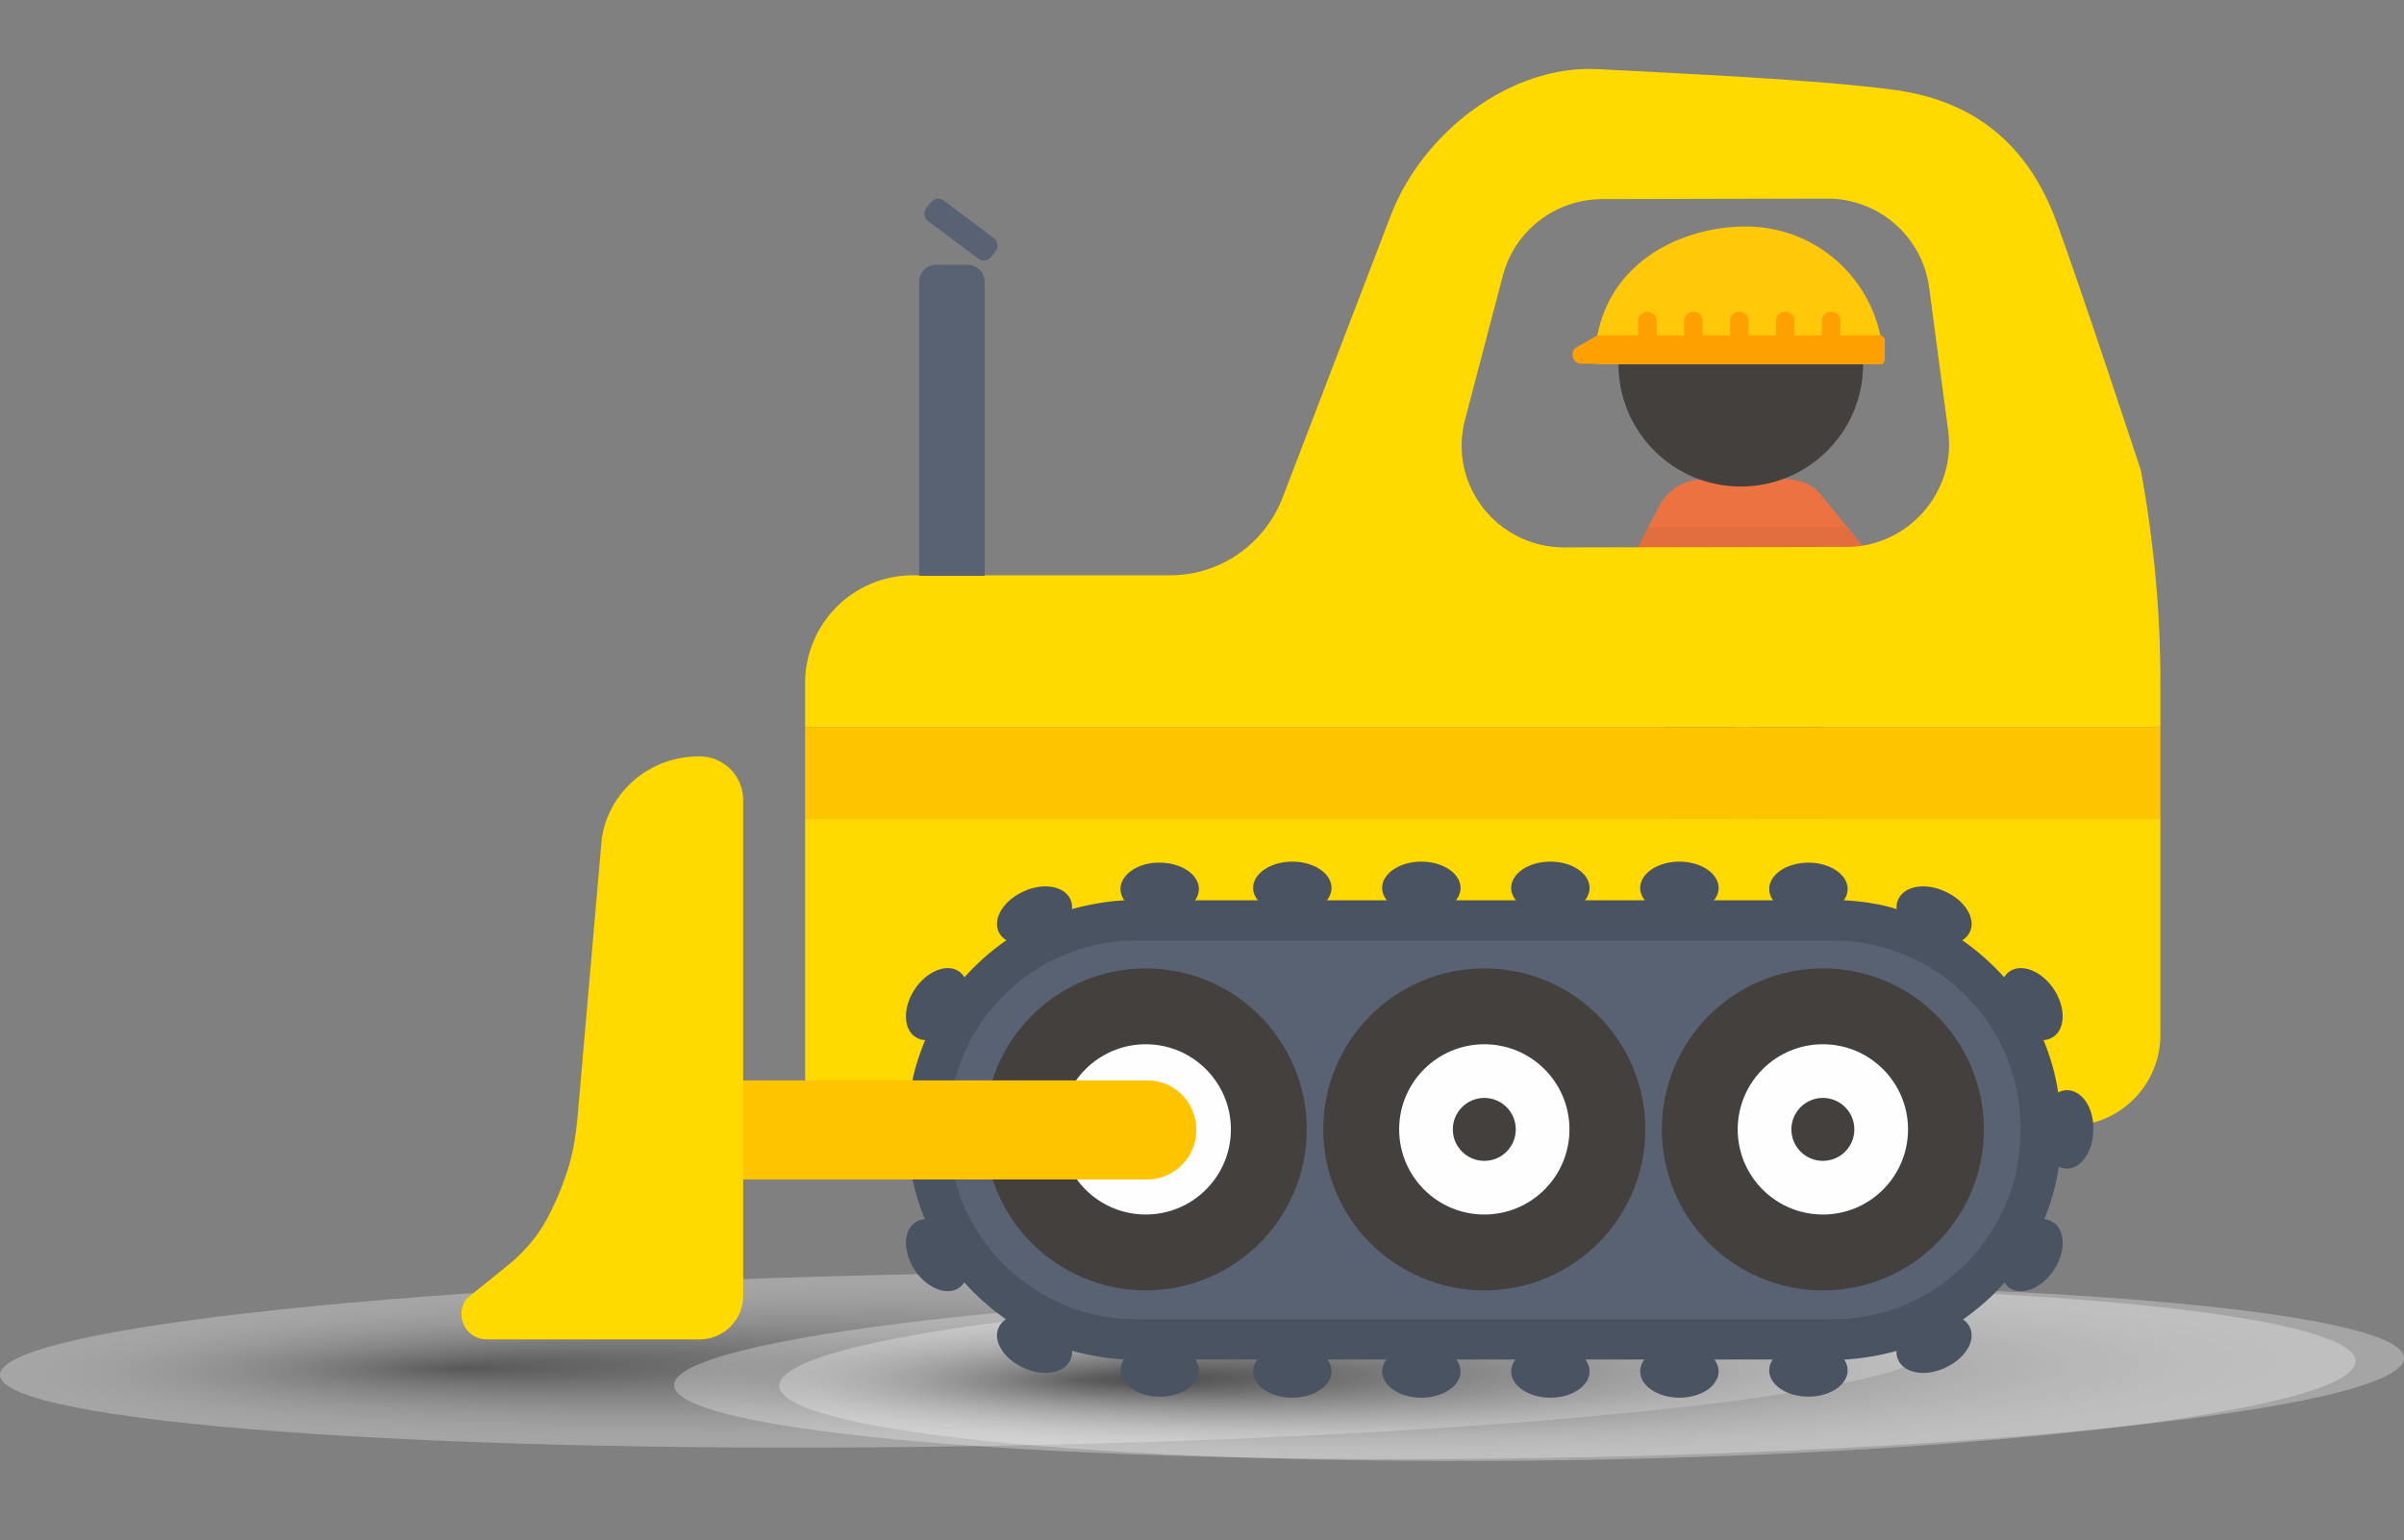
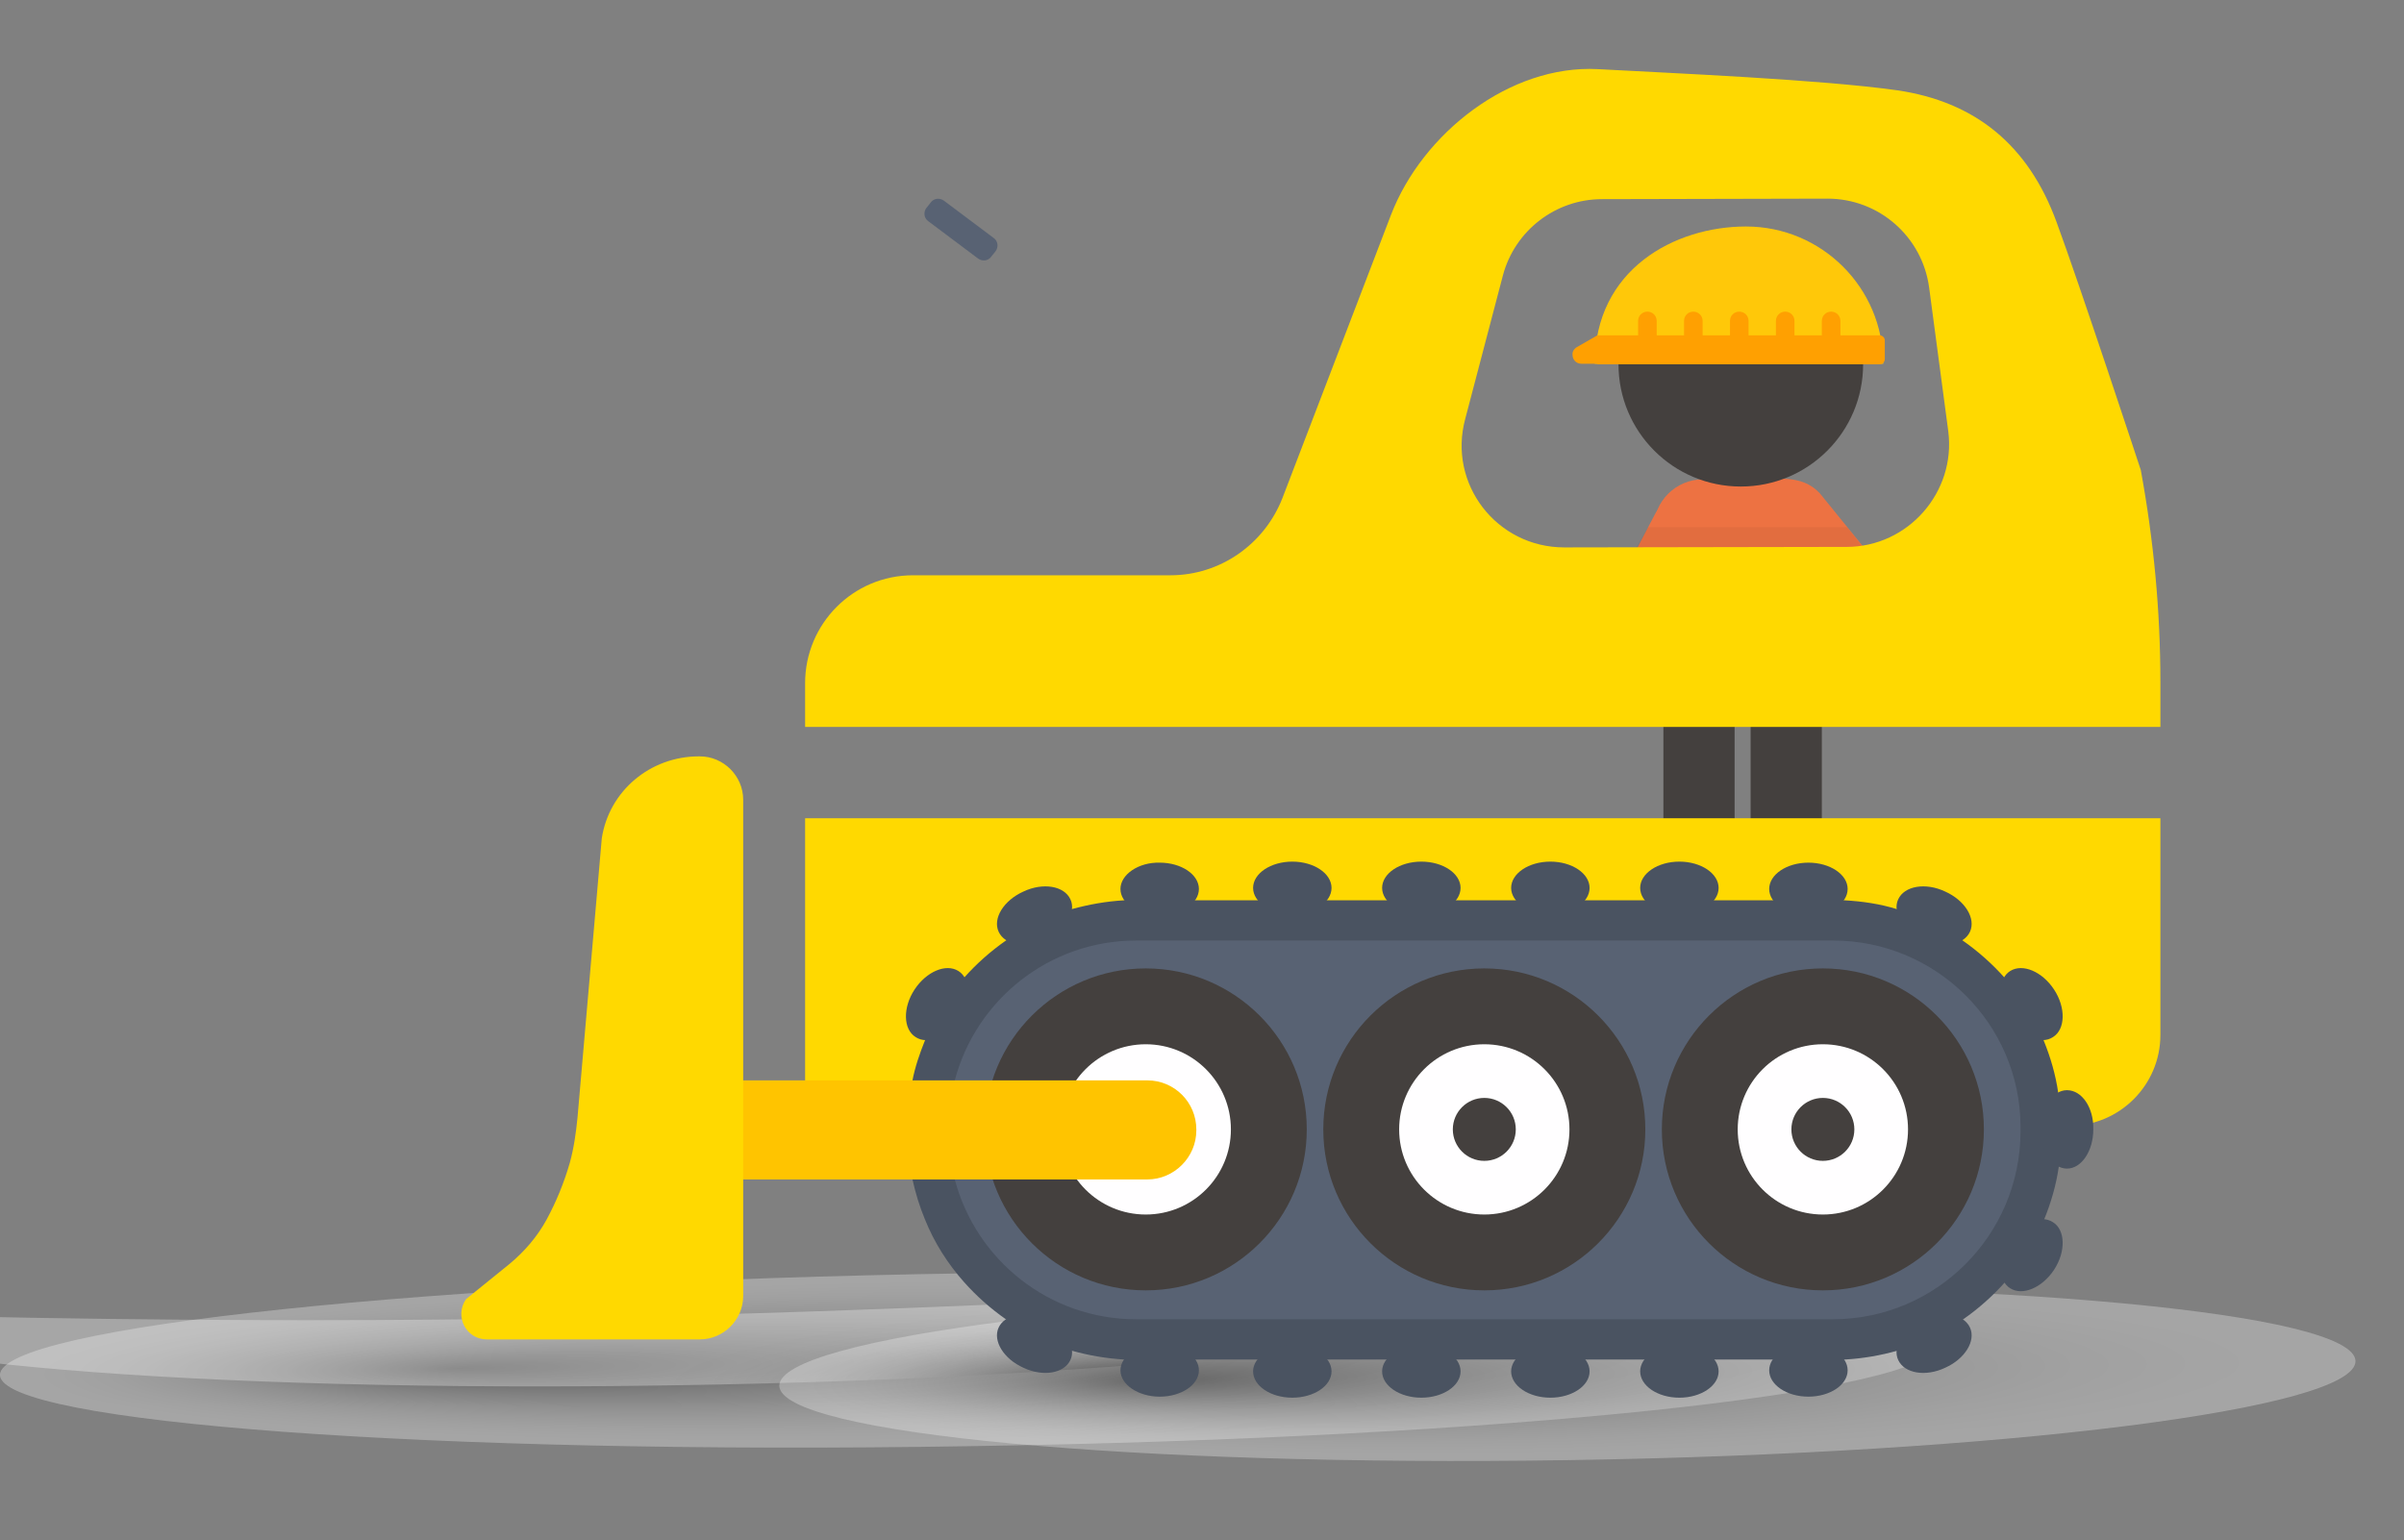
<svg xmlns="http://www.w3.org/2000/svg" version="1.1" id="Objects" x="0px" y="0px" viewBox="0 0 465.8 298.5" style="enable-background:new 0 0 465.8 298.5;" xml:space="preserve">
  <rect x="0" y="0" width="465.8" height="298.5" fill="#808080" stroke="none" />
  <style type="text/css">
	.st0{opacity:0.3;fill:url(#SVGID_1_);}
	.st1{opacity:0.3;fill:url(#SVGID_2_);}
	.st2{opacity:0.3;fill:url(#SVGID_3_);}
	.st3{fill:#ED7242;}
	.st4{fill:#44403E;}
	.st5{fill:#FFC809;}
	.st6{fill:#FFA001;}
	.st7{opacity:5.000000e-002;}
	.st8{fill:#FFD900;}
	.st9{fill:#586273;}
	.st10{fill:#4A5361;}
	.st11{fill:#FFFEFF;}
	.st12{fill:#FFC400;}
</style>
  <radialGradient id="SVGID_1_" cx="-1362.713" cy="561.71" r="122.503" fx="-1363.552" fy="497.082" gradientTransform="matrix(-2.100000e-003 -0.137 1.531 -2.420000e-002 -675.172 90.455)" gradientUnits="userSpaceOnUse">
    <stop offset="0" style="stop-color:#000000" />
    <stop offset="9.352094e-002" style="stop-color:#2B2B2B" />
    <stop offset="0.229" style="stop-color:#626262" />
    <stop offset="0.366" style="stop-color:#929292" />
    <stop offset="0.5" style="stop-color:#B9B9B9" />
    <stop offset="0.632" style="stop-color:#D8D8D8" />
    <stop offset="0.761" style="stop-color:#EEEEEE" />
    <stop offset="0.885" style="stop-color:#FBFBFB" />
    <stop offset="1" style="stop-color:#FFFFFF" />
  </radialGradient>
  <path class="st0" d="M187.3,246.8c103.6-1.6,187.7,4.6,187.8,13.8c0.1,9.3-83.7,18.1-187.3,19.7C84.2,282,0.1,275.8,0,266.5  C-0.1,257.2,83.7,248.4,187.3,246.8z" />
  <radialGradient id="SVGID_2_" cx="-1390.496" cy="646.883" r="122.506" fx="-1391.335" fy="582.253" gradientTransform="matrix(-2.100000e-003 -0.137 1.368 -2.160000e-002 -589.713 89.392)" gradientUnits="userSpaceOnUse">
    <stop offset="0" style="stop-color:#000000" />
    <stop offset="9.352094e-002" style="stop-color:#2B2B2B" />
    <stop offset="0.229" style="stop-color:#626262" />
    <stop offset="0.366" style="stop-color:#929292" />
    <stop offset="0.5" style="stop-color:#B9B9B9" />
    <stop offset="0.632" style="stop-color:#D8D8D8" />
    <stop offset="0.761" style="stop-color:#EEEEEE" />
    <stop offset="0.885" style="stop-color:#FBFBFB" />
    <stop offset="1" style="stop-color:#FFFFFF" />
  </radialGradient>
-   <path class="st1" d="M297.9,249.1c92.6-1.5,167.7,4.9,167.9,14.1c0.1,9.3-74.8,18-167.3,19.4c-92.6,1.5-167.7-4.9-167.9-14.1  C130.4,259.3,205.3,250.6,297.9,249.1z" />
+   <path class="st1" d="M297.9,249.1c0.1,9.3-74.8,18-167.3,19.4c-92.6,1.5-167.7-4.9-167.9-14.1  C130.4,259.3,205.3,250.6,297.9,249.1z" />
  <radialGradient id="SVGID_3_" cx="-1393.994" cy="650.194" r="122.499" fx="-1394.833" fy="585.567" gradientTransform="matrix(-2.100000e-003 -0.137 1.246 -1.970000e-002 -509.558 87.984)" gradientUnits="userSpaceOnUse">
    <stop offset="0" style="stop-color:#000000" />
    <stop offset="9.352094e-002" style="stop-color:#2B2B2B" />
    <stop offset="0.229" style="stop-color:#626262" />
    <stop offset="0.366" style="stop-color:#929292" />
    <stop offset="0.5" style="stop-color:#B9B9B9" />
    <stop offset="0.632" style="stop-color:#D8D8D8" />
    <stop offset="0.761" style="stop-color:#EEEEEE" />
    <stop offset="0.885" style="stop-color:#FBFBFB" />
    <stop offset="1" style="stop-color:#FFFFFF" />
  </radialGradient>
  <path class="st2" d="M303.4,249.4c84.3-1.3,152.8,5.1,153,14.4c0.1,9.3-68.1,17.9-152.4,19.2s-152.8-5.1-153-14.4  C150.9,259.3,219.1,250.7,303.4,249.4z" />
  <g>
    <g>
      <g>
        <g>
          <path class="st3" d="M329.8,101.6c-0.1-1.6-1-3.2-2.6-4c-2.4-1.2-5.3-0.3-6.5,2L305,129.5c-1.2,2.4-0.3,5.3,2,6.5      c2.4,1.2,5.3,0.3,6.5-2l15.7-29.9C329.7,103.3,329.9,102.5,329.8,101.6z" />
        </g>
        <g>
          <path class="st3" d="M363.6,135.2c0.3,0,0.5,0,0.8-0.1c2.6-0.4,4.4-2.9,4-5.6l-2.7-16.7c-0.1-0.8-0.5-1.6-1-2.3l-12.1-14.9      c-3-3.2-6.8-2.9-11.9-2.8c-2.7,0.1,2.7,6.8,4.3,8.9l11.3,13.9l2.5,15.4C359.2,133.5,361.2,135.2,363.6,135.2z" />
        </g>
        <g>
          <g>
            <path class="st4" d="M346,168.5C346,168.5,346,168.5,346,168.5c3.9,0,7-3.1,7-6.9l0-28.6c0-3.8-3.1-7-6.9-6.9       c-3.8,0-6.9,3.1-6.9,6.9v28.6C339.1,165.3,342.2,168.4,346,168.5z" />
          </g>
        </g>
        <g>
          <g>
            <path class="st4" d="M329.1,168.5C329.1,168.5,329.1,168.5,329.1,168.5c3.9,0,7-3.1,7-6.9l0-28.6c0-3.8-3.1-7-6.9-6.9       c-3.8,0-6.9,3.1-6.9,6.9l0,28.6C322.2,165.3,325.3,168.4,329.1,168.5z" />
          </g>
        </g>
        <g>
          <rect x="329.9" y="95.4" class="st4" width="11.9" height="10.9" />
        </g>
        <g>
          <path class="st3" d="M320.4,136.9h33.8v-34.4c0-5.3-4.3-9.6-9.6-9.6H330c-5.3,0-9.6,4.3-9.6,9.6V136.9z" />
        </g>
        <g>
          <circle class="st4" cx="309.3" cy="131.8" r="7.1" />
        </g>
        <g>
          <circle class="st4" cx="363.6" cy="133" r="7.1" />
        </g>
        <g>
          <path class="st4" d="M306.5,127.2L306.5,127.2c-1-0.7-2.4-0.4-3.1,0.6l-6.3,9.6c-0.7,1-0.4,2.4,0.6,3l0,0c1,0.7,2.4,0.4,3-0.6      l6.3-9.6C307.8,129.2,307.5,127.8,306.5,127.2z" />
        </g>
        <g>
          <g>
            <circle class="st4" cx="337.3" cy="70.6" r="23.7" />
          </g>
          <g>
            <path class="st5" d="M338.3,43.9c14.7,0,26.6,11.9,26.6,26.6H336h-24.4H309C309,52.2,324.5,43.9,338.3,43.9z" />
          </g>
          <g>
            <path class="st6" d="M305.5,67.3l4-2.3l3.1,5.5h-6.2c-1,0-1.7-0.8-1.7-1.7v0C304.6,68.2,305,67.6,305.5,67.3z" />
          </g>
          <g>
            <path class="st6" d="M364.2,70.6h-54.7V65h54.7c0.5,0,1,0.4,1,1v3.6C365.2,70.1,364.8,70.6,364.2,70.6z" />
          </g>
          <g>
            <path class="st6" d="M354.7,67.1L354.7,67.1c1,0,1.9-0.8,1.9-1.8v-3.1c0-1-0.8-1.8-1.8-1.8h0c-1,0-1.8,0.8-1.8,1.8v3.1       C352.9,66.2,353.7,67.1,354.7,67.1z" />
          </g>
          <g>
            <path class="st6" d="M345.8,67.1L345.8,67.1c1,0,1.9-0.8,1.9-1.8v-3.1c0-1-0.8-1.8-1.8-1.8h0c-1,0-1.8,0.8-1.8,1.8v3.1       C344,66.2,344.8,67.1,345.8,67.1z" />
          </g>
          <g>
            <path class="st6" d="M336.9,67.1L336.9,67.1c1,0,1.9-0.8,1.9-1.8v-3.1c0-1-0.8-1.8-1.8-1.8h0c-1,0-1.8,0.8-1.8,1.8v3.1       C335.1,66.2,335.9,67.1,336.9,67.1z" />
          </g>
          <g>
            <path class="st6" d="M328,67.1L328,67.1c1,0,1.9-0.8,1.9-1.8v-3.1c0-1-0.8-1.8-1.8-1.8h0c-1,0-1.8,0.8-1.8,1.8v3.1       C326.2,66.2,327,67.1,328,67.1z" />
          </g>
          <g>
            <path class="st6" d="M319.1,67.1L319.1,67.1c1,0,1.9-0.8,1.9-1.8v-3.1c0-1-0.8-1.8-1.8-1.8h0c-1,0-1.8,0.8-1.8,1.8v3.1       C317.3,66.2,318.1,67.1,319.1,67.1z" />
          </g>
        </g>
      </g>
      <polygon class="st7" points="357.9,102.2 319.3,102.2 317.1,106.1 361,106.1   " />
    </g>
    <g>
      <path class="st8" d="M156,218.2h245c9.7,0,17.6-7.9,17.6-17.6v-42H156V218.2z" />
      <g>
        <path class="st9" d="M220.1,259.6h135.1c22.2,0,40.3-18,40.3-40.3v-0.8c0-22.2-18-40.3-40.3-40.3H220.1     c-22.2,0-40.3,18-40.3,40.3v0.8C179.8,241.6,197.9,259.6,220.1,259.6z" />
        <path class="st10" d="M398.8,211.8c-0.5-3.5-1.5-6.9-2.8-10.1c-1.9-4.5-4.5-8.6-7.6-12.2c-2.4-2.7-5.1-5.1-8.1-7.2     c-3.9-2.7-8.2-4.8-12.8-6.1c-3.2-1-6.6-1.5-10.1-1.7c-0.8,0-1.5,0-2.3,0H220.1c-0.8,0-1.5,0-2.3,0c-3.5,0.2-6.8,0.8-10.1,1.7     c-4.6,1.4-8.9,3.4-12.8,6.1c-3,2.1-5.7,4.5-8.1,7.2c-3.2,3.6-5.8,7.7-7.6,12.2c-1,2.5-1.9,5.1-2.4,7.7c-0.2,0.8-0.3,1.6-0.4,2.4     c-0.3,2.1-0.5,4.3-0.5,6.5v1.1c0,2.3,0.2,4.6,0.5,6.8c0.1,0.8,0.3,1.6,0.4,2.4c0.6,2.7,1.4,5.3,2.4,7.7c1.8,4.5,4.4,8.6,7.6,12.2     c2.4,2.7,5.1,5.1,8.1,7.2c3.9,2.7,8.2,4.8,12.8,6.1c3.2,0.9,6.6,1.5,10.1,1.7c0.8,0,1.5,0,2.3,0h135.1c0.8,0,1.5,0,2.3,0     c3.5-0.2,6.9-0.8,10.1-1.7c4.6-1.3,8.9-3.4,12.8-6.1c3-2.1,5.7-4.5,8.1-7.2c3.2-3.6,5.7-7.7,7.6-12.2c1.3-3.2,2.3-6.6,2.8-10.1     c0.3-2.2,0.5-4.5,0.5-6.8v-1.1C399.3,216,399.1,213.9,398.8,211.8z M355.1,255.7H220.1c-16.8,0-31-11.5-35.1-27.1     c-0.8-2.9-1.2-6-1.2-9.2v-0.8c0-0.1,0-0.2,0-0.3c0-3.1,0.4-6,1.2-8.9c4.1-15.6,18.3-27.1,35.1-27.1h135.1     c19.9,0,36.2,16.1,36.3,36c0,0.1,0,0.2,0,0.3v0.8C391.4,239.4,375.2,255.7,355.1,255.7z" />
      </g>
      <g>
        <g>
          <g>
            <g>
              <circle class="st4" cx="353.2" cy="218.9" r="31.2" />
            </g>
            <g>
              <circle class="st11" cx="353.2" cy="218.9" r="16.5" />
            </g>
          </g>
          <circle class="st4" cx="353.2" cy="218.9" r="6.1" />
        </g>
        <g>
          <g>
            <g>
              <circle class="st4" cx="287.6" cy="218.9" r="31.2" />
            </g>
            <g>
              <circle class="st11" cx="287.6" cy="218.9" r="16.5" />
            </g>
          </g>
          <circle class="st4" cx="287.6" cy="218.9" r="6.1" />
        </g>
        <g>
          <g>
            <g>
              <circle class="st4" cx="222" cy="218.9" r="31.2" />
            </g>
            <g>
              <circle class="st11" cx="222" cy="218.9" r="16.5" />
            </g>
          </g>
          <circle class="st4" cx="222" cy="218.9" r="6.1" />
        </g>
      </g>
      <path class="st10" d="M342.8,172.3c0-2.8,3.4-5.1,7.6-5.1c4.2,0,7.6,2.3,7.6,5.1c0,2.8-3.4,5.1-7.6,5.1    C346.2,177.4,342.8,175.1,342.8,172.3z" />
      <path class="st10" d="M317.8,172.1c0-2.8,3.4-5.1,7.6-5.1c4.2,0,7.6,2.3,7.6,5.1c0,2.8-3.4,5.1-7.6,5.1    C321.2,177.2,317.8,174.9,317.8,172.1z" />
      <path class="st10" d="M292.8,172.1c0-2.8,3.4-5.1,7.6-5.1c4.2,0,7.6,2.3,7.6,5.1c0,2.8-3.4,5.1-7.6,5.1    C296.3,177.2,292.8,174.9,292.8,172.1z" />
      <path class="st10" d="M267.8,172.1c0-2.8,3.4-5.1,7.6-5.1c4.2,0,7.6,2.3,7.6,5.1c0,2.8-3.4,5.1-7.6,5.1    C271.3,177.2,267.8,174.9,267.8,172.1z" />
      <path class="st10" d="M242.8,172.1c0-2.8,3.4-5.1,7.6-5.1c4.2,0,7.6,2.3,7.6,5.1c0,2.8-3.4,5.1-7.6,5.1    C246.3,177.2,242.8,174.9,242.8,172.1z" />
      <path class="st10" d="M217.1,172.3c0,2.8,3.4,5.1,7.6,5.1c4.2,0,7.6-2.3,7.6-5.1c0-2.8-3.4-5.1-7.6-5.1    C220.6,167.1,217.1,169.5,217.1,172.3z" />
      <path class="st10" d="M342.8,265.6c0,2.8,3.4,5.1,7.6,5.1c4.2,0,7.6-2.3,7.6-5.1c0-2.8-3.4-5.1-7.6-5.1    C346.2,260.5,342.8,262.8,342.8,265.6z" />
      <path class="st10" d="M317.8,265.8c0,2.8,3.4,5.1,7.6,5.1c4.2,0,7.6-2.3,7.6-5.1c0-2.8-3.4-5.1-7.6-5.1    C321.2,260.7,317.8,263,317.8,265.8z" />
      <path class="st10" d="M292.8,265.8c0,2.8,3.4,5.1,7.6,5.1c4.2,0,7.6-2.3,7.6-5.1c0-2.8-3.4-5.1-7.6-5.1    C296.3,260.7,292.8,263,292.8,265.8z" />
      <path class="st10" d="M267.8,265.8c0,2.8,3.4,5.1,7.6,5.1c4.2,0,7.6-2.3,7.6-5.1c0-2.8-3.4-5.1-7.6-5.1    C271.3,260.7,267.8,263,267.8,265.8z" />
      <path class="st10" d="M242.8,265.8c0,2.8,3.4,5.1,7.6,5.1c4.2,0,7.6-2.3,7.6-5.1c0-2.8-3.4-5.1-7.6-5.1    C246.3,260.7,242.8,263,242.8,265.8z" />
      <path class="st10" d="M217.1,265.6c0-2.8,3.4-5.1,7.6-5.1c4.2,0,7.6,2.3,7.6,5.1c0,2.8-3.4,5.1-7.6,5.1    C220.6,270.7,217.1,268.4,217.1,265.6z" />
      <path class="st10" d="M174.7,211.3c2.8,0,5.1,3.4,5.1,7.6c0,4.2-2.3,7.6-5.1,7.6c-2.8,0-5.1-3.4-5.1-7.6    C169.5,214.7,171.9,211.3,174.7,211.3z" />
      <path class="st10" d="M185.7,188.2c2.4,1.5,2.5,5.7,0.2,9.2c-2.3,3.5-6.1,5.2-8.5,3.6c-2.4-1.5-2.5-5.7-0.2-9.2    C179.5,188.3,183.3,186.7,185.7,188.2z" />
-       <path class="st10" d="M185.7,249.7c2.4-1.5,2.5-5.7,0.2-9.2c-2.3-3.5-6.1-5.2-8.5-3.6c-2.4,1.5-2.5,5.7-0.2,9.2    C179.5,249.6,183.3,251.2,185.7,249.7z" />
      <path class="st10" d="M193.5,180.6c1.2,2.6,5.3,3.3,9.1,1.5c3.8-1.7,6-5.3,4.8-7.8c-1.2-2.6-5.3-3.3-9.1-1.5    C194.5,174.5,192.3,178,193.5,180.6z" />
      <path class="st10" d="M193.5,257.3c1.2-2.6,5.3-3.3,9.1-1.5c3.8,1.7,6,5.3,4.8,7.8c-1.2,2.6-5.3,3.3-9.1,1.5    C194.5,263.4,192.3,259.9,193.5,257.3z" />
      <path class="st10" d="M400.5,211.3c-2.8,0-5.1,3.4-5.1,7.6c0,4.2,2.3,7.6,5.1,7.6c2.8,0,5.1-3.4,5.1-7.6    C405.7,214.7,403.4,211.3,400.5,211.3z" />
      <path class="st10" d="M389.5,188.2c-2.4,1.5-2.5,5.7-0.2,9.2c2.3,3.5,6.1,5.2,8.5,3.6c2.4-1.5,2.5-5.7,0.2-9.2    C395.7,188.3,391.9,186.7,389.5,188.2z" />
      <path class="st10" d="M389.5,249.7c-2.4-1.5-2.5-5.7-0.2-9.2c2.3-3.5,6.1-5.2,8.5-3.6c2.4,1.5,2.5,5.7,0.2,9.2    C395.7,249.6,391.9,251.2,389.5,249.7z" />
      <path class="st10" d="M381.7,180.6c-1.2,2.6-5.3,3.3-9.1,1.5c-3.8-1.7-6-5.3-4.8-7.8c1.2-2.6,5.3-3.3,9.1-1.5    C380.7,174.5,382.9,178,381.7,180.6z" />
      <path class="st10" d="M381.7,257.3c-1.2-2.6-5.3-3.3-9.1-1.5c-3.8,1.7-6,5.3-4.8,7.8c1.2,2.6,5.3,3.3,9.1,1.5    C380.7,263.4,382.9,259.9,381.7,257.3z" />
-       <rect x="156" y="140.9" class="st12" width="262.6" height="17.8" />
      <path class="st12" d="M222.3,228.6h-98.4c-5.3,0-9.5-4.3-9.5-9.5v-0.2c0-5.3,4.3-9.5,9.5-9.5h98.4c5.3,0,9.5,4.3,9.5,9.5v0.2    C231.8,224.3,227.5,228.6,222.3,228.6z" />
      <path class="st8" d="M414.8,91.1c0,0-11.9-36.1-16.3-48c-5.5-15.1-15.9-23.4-30.9-25.6c-14.9-2.1-43.4-3.3-58-4.1    c-17-0.9-34,12.4-40.1,28.3l-21,54.8c-3.5,9-12.1,15-21.7,15h-49.9c-11.6,0-20.9,9.4-20.9,20.9v8.5h262.6v-8.7    C418.6,118.4,417.3,104.7,414.8,91.1z M357.8,106l-54.7,0.1c-13.1,0-22.6-12.3-19.2-24.9l7.3-27.8c2.3-8.7,10.2-14.8,19.2-14.8    l43.7-0.1c10,0,18.4,7.4,19.7,17.3l3.7,27.8C379,95.4,369.7,106,357.8,106z" />
-       <path class="st9" d="M181.5,51.3h5.9c1.9,0,3.4,1.5,3.4,3.4v56.9h-12.7V54.6C178.1,52.8,179.6,51.3,181.5,51.3z" />
      <path class="st8" d="M135.4,146.6h0.2c4.6,0,8.4,3.8,8.4,8.4v96.2c0,4.6-3.8,8.4-8.4,8.4H94.3c-4,0-6.3-4.5-4-7.8l8.4-6.8    c2.9-2.4,5.4-5.3,7.2-8.6c1.9-3.5,3.4-7.2,4.5-11c0.8-2.9,1.2-5.8,1.5-8.8l4.7-54.1C118,153.3,126,146.6,135.4,146.6z" />
      <path class="st9" d="M179.9,42.9l9.6,7.2c0.8,0.6,2,0.5,2.6-0.4l0.8-1c0.6-0.8,0.5-2-0.4-2.6l-9.6-7.2c-0.8-0.6-2-0.5-2.6,0.4    l-0.8,1C178.9,41.1,179,42.3,179.9,42.9z" />
    </g>
  </g>
</svg>